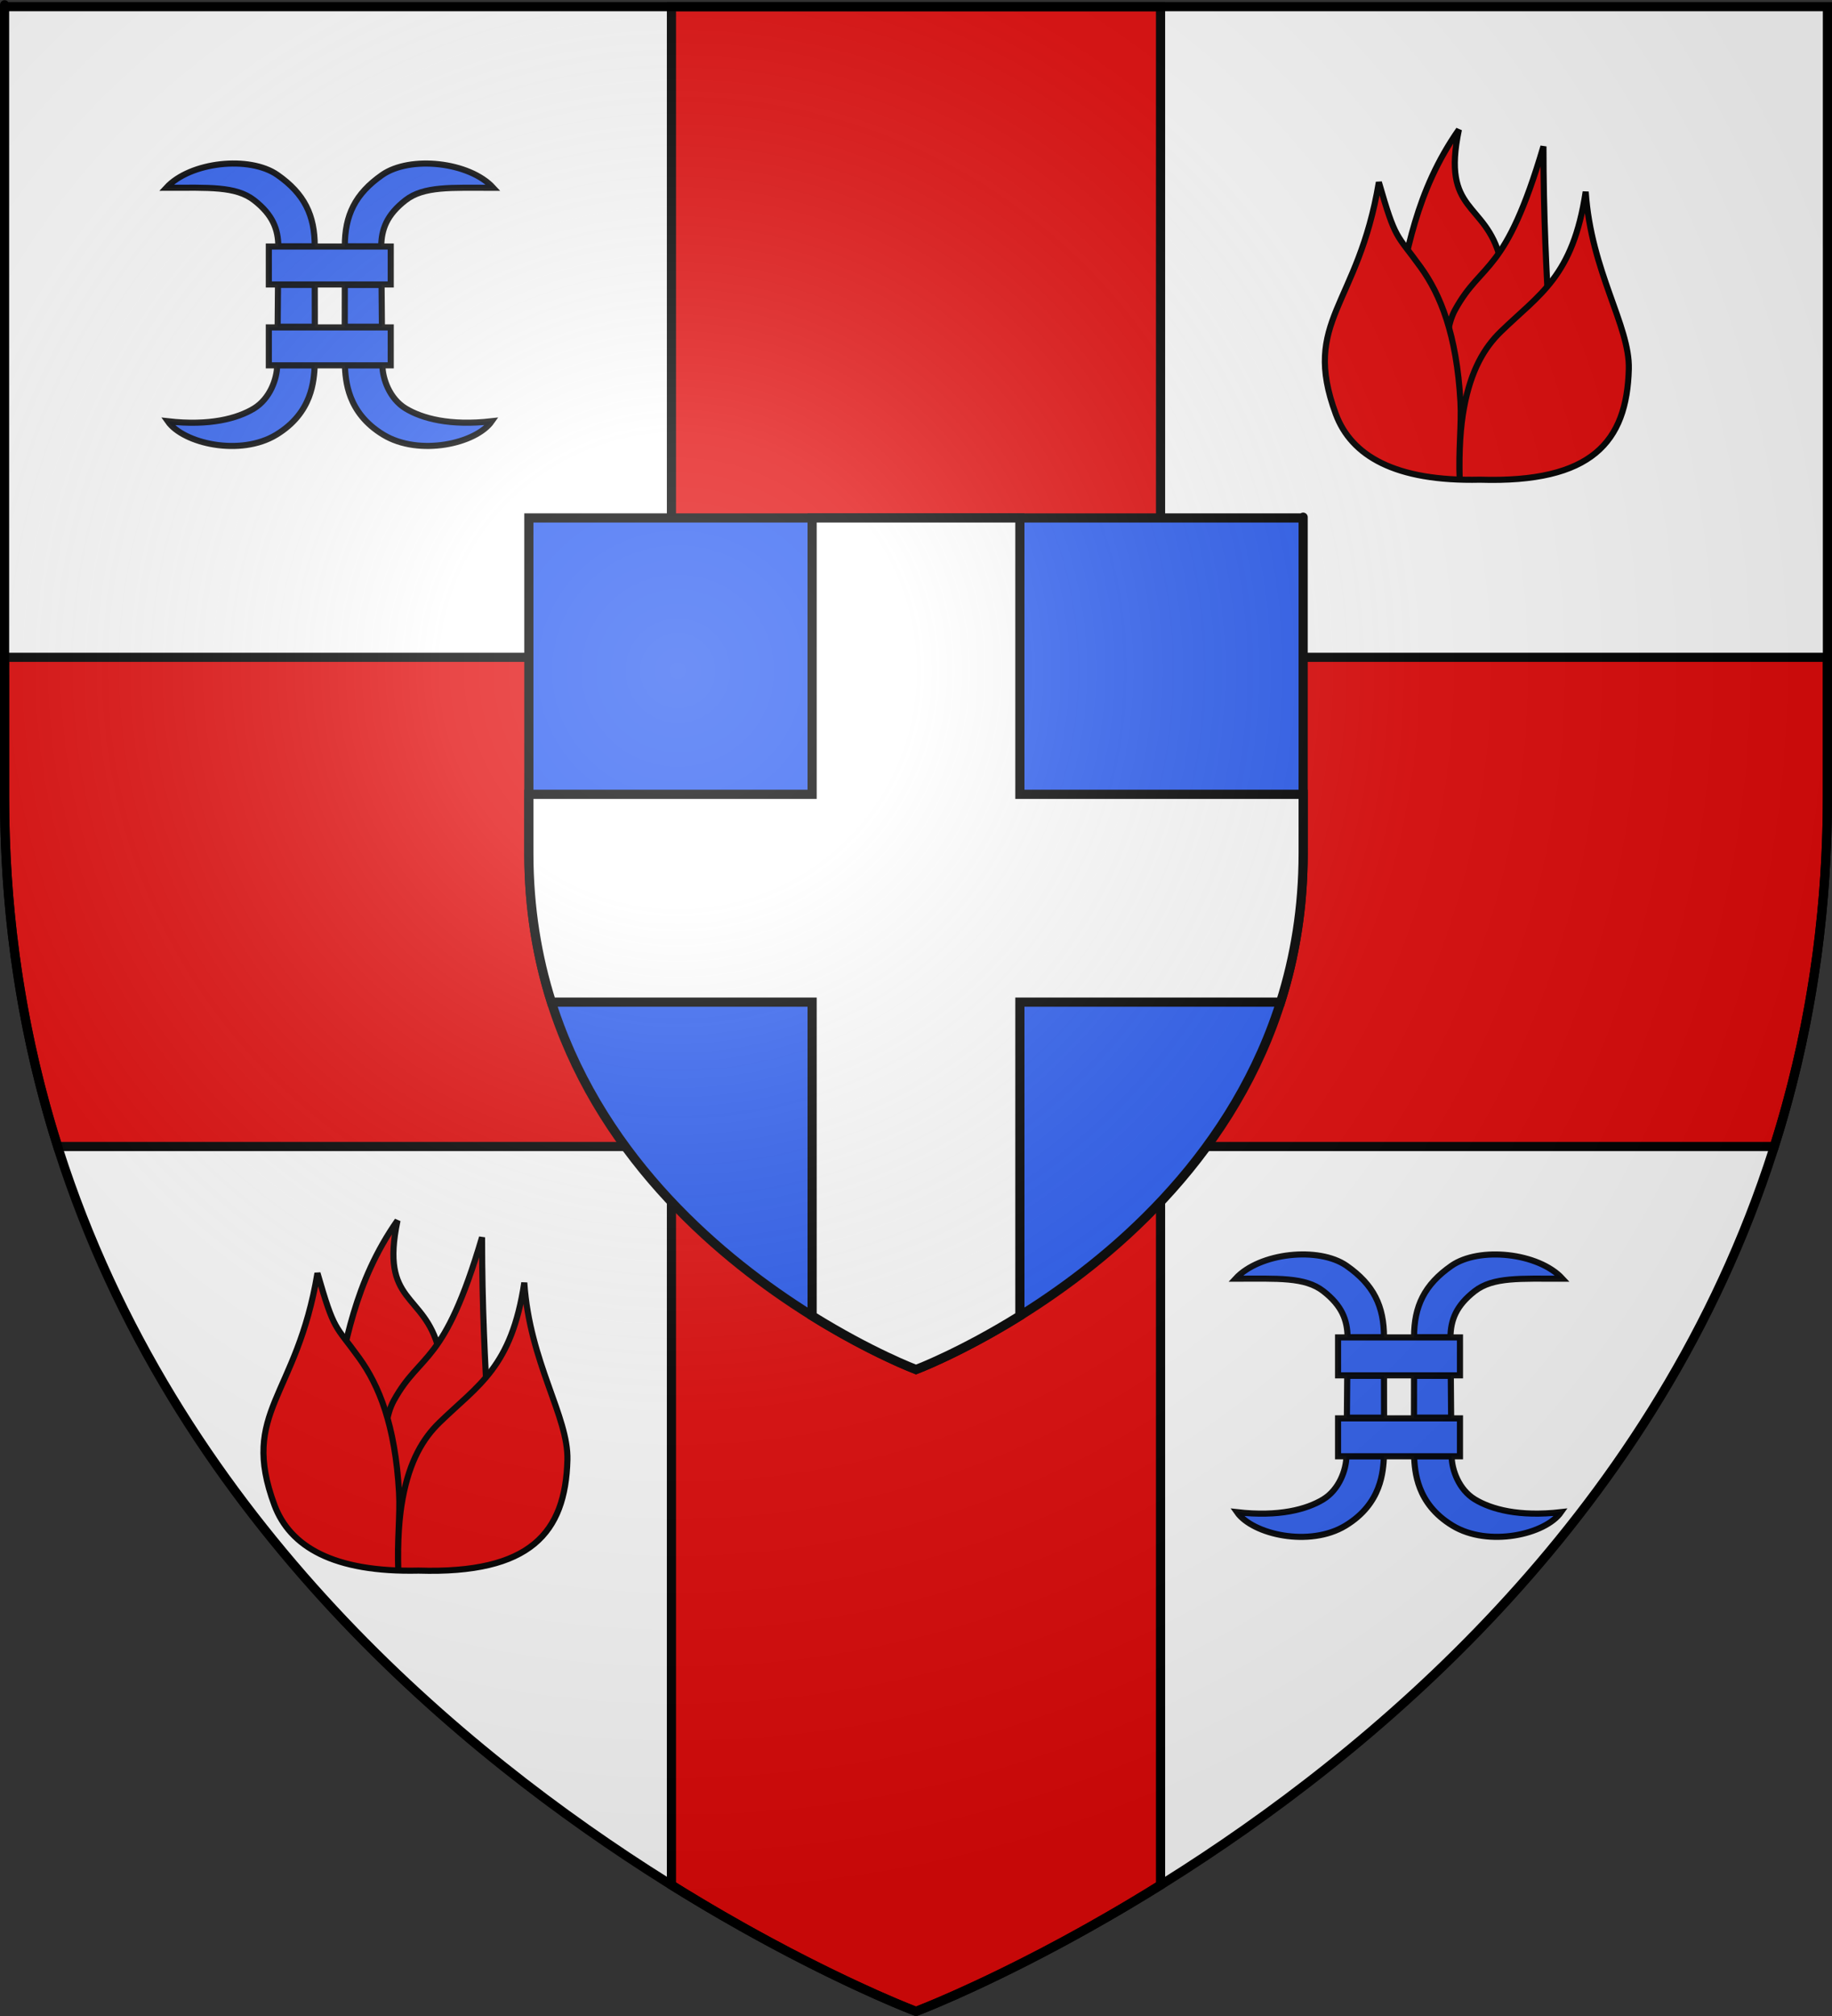
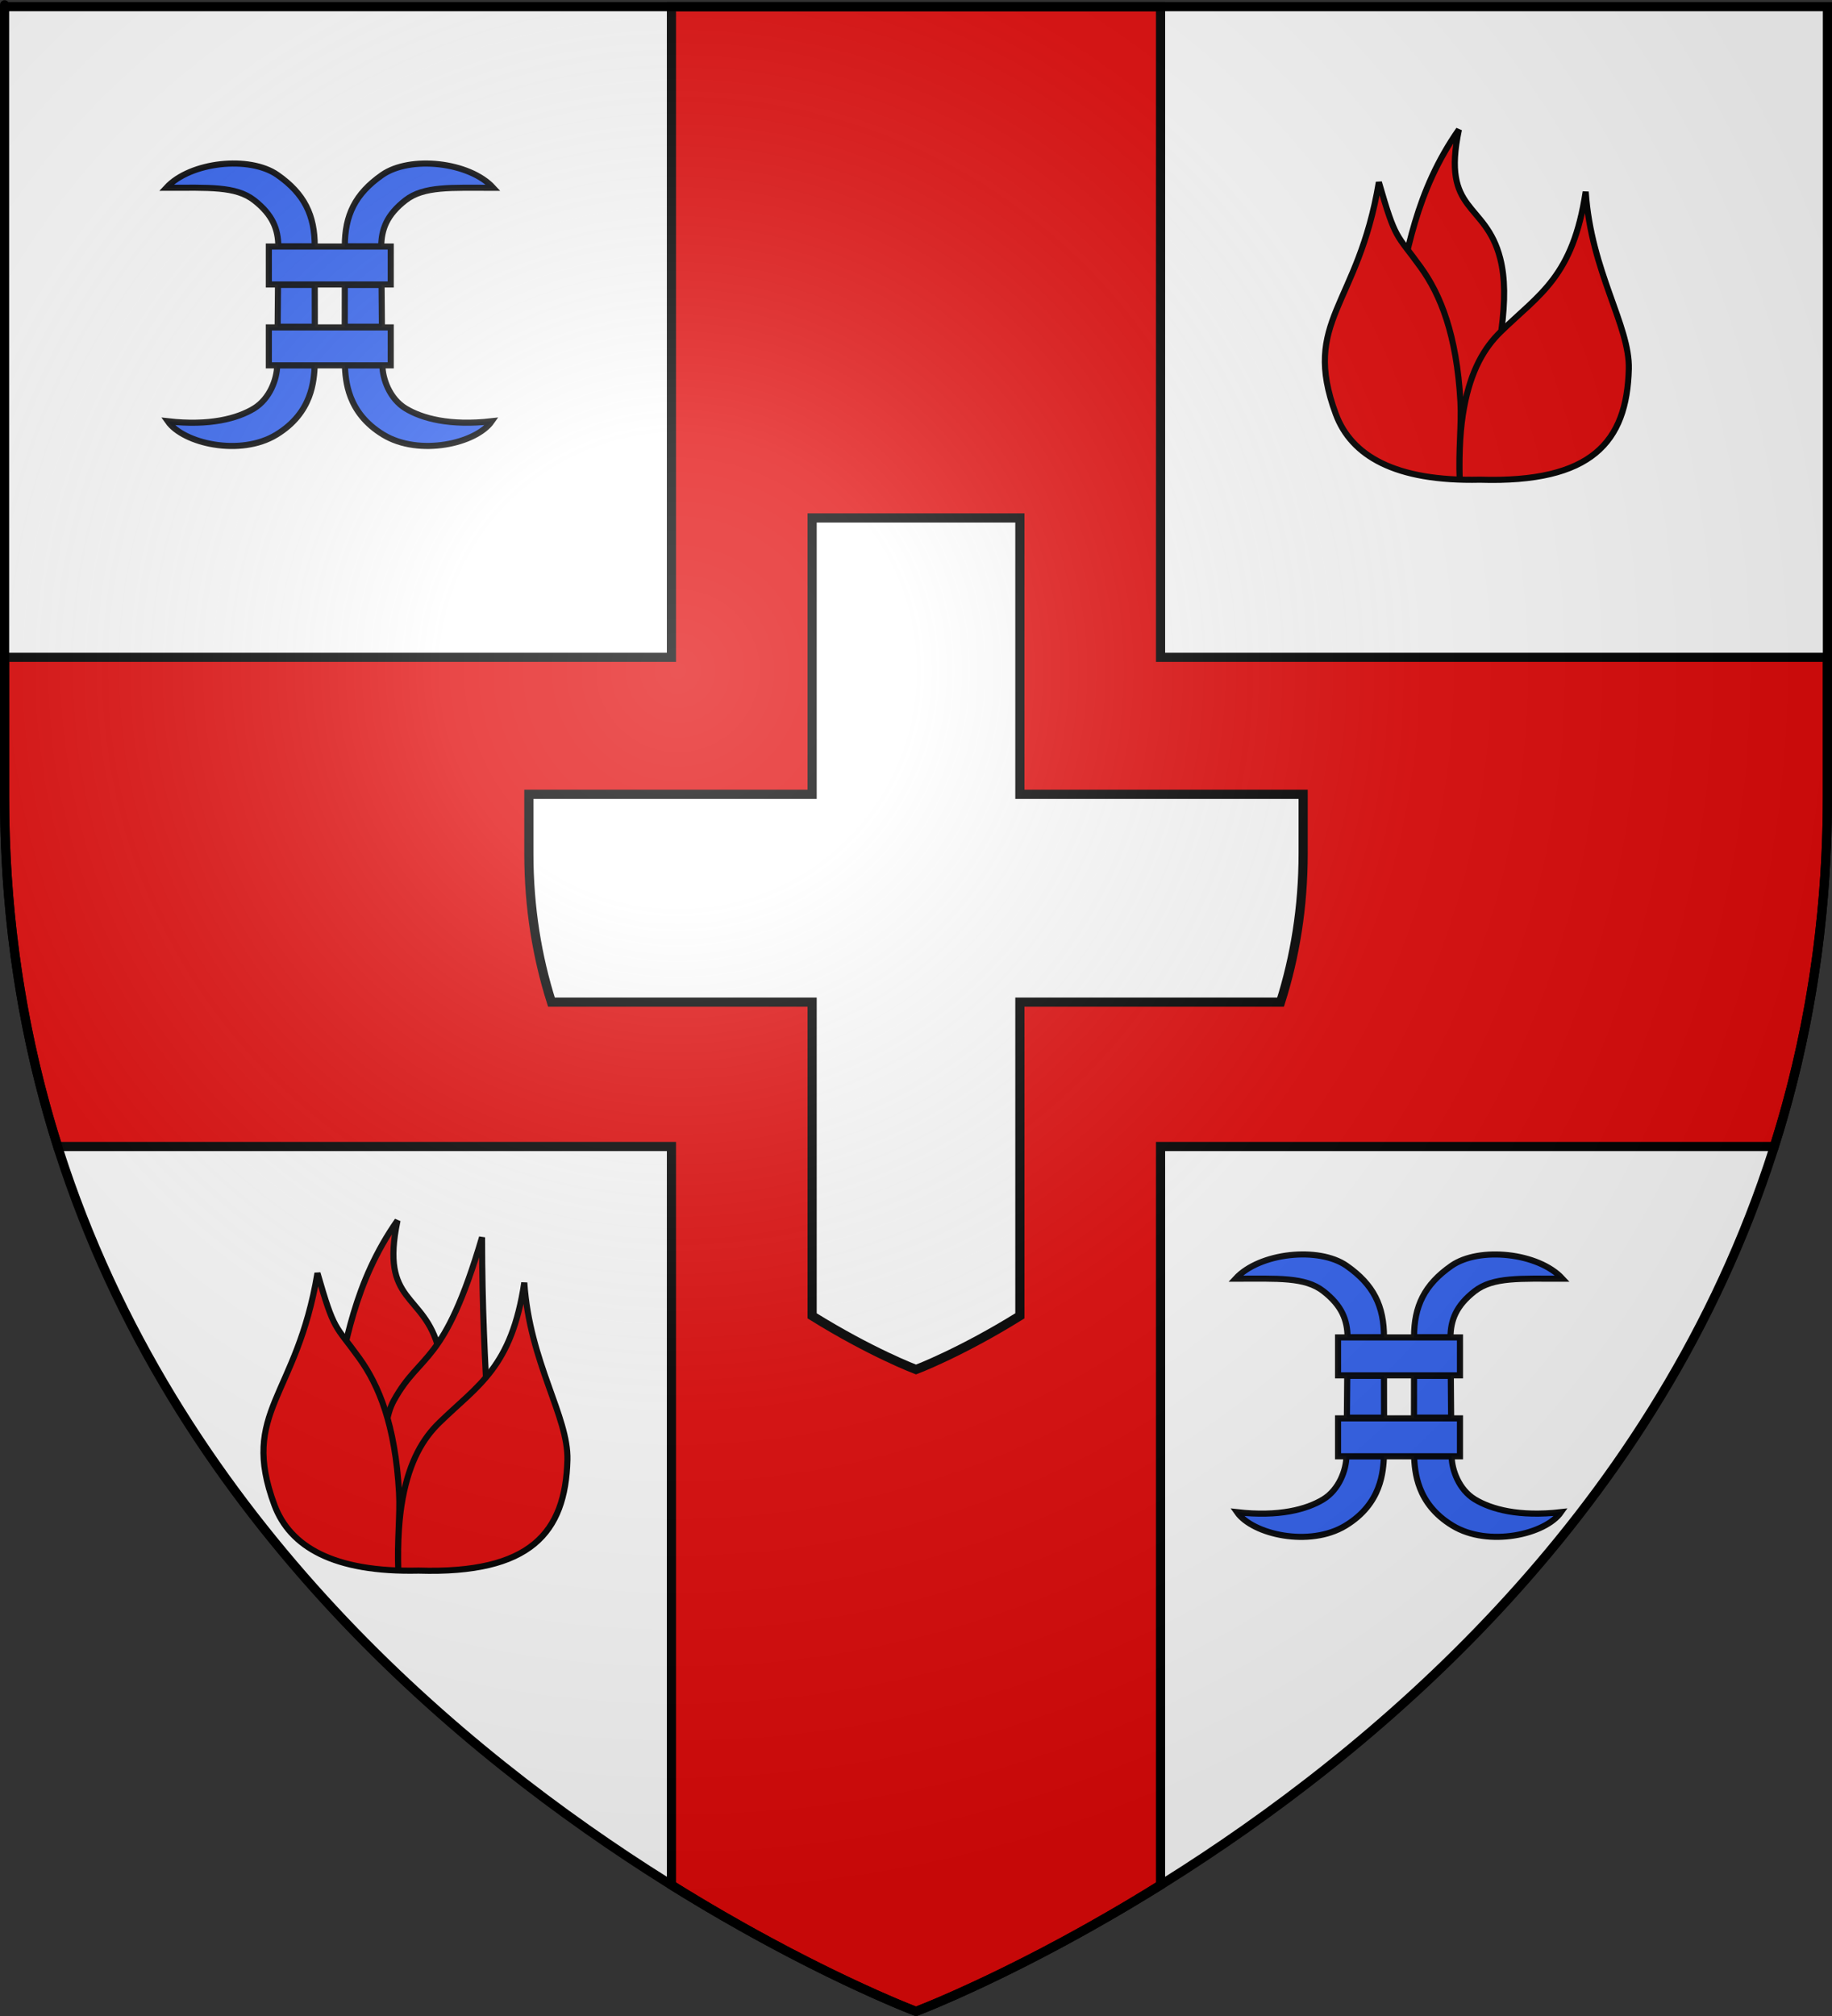
<svg xmlns="http://www.w3.org/2000/svg" xmlns:ns1="http://sodipodi.sourceforge.net/DTD/sodipodi-0.dtd" xmlns:ns2="http://www.inkscape.org/namespaces/inkscape" xmlns:xlink="http://www.w3.org/1999/xlink" height="660" width="600" version="1.0" id="svg2" ns1:version="0.32" ns2:version="0.46" ns1:docname="Blason ville ca Saint-Georges (Québec).svg" ns1:docbase="D:\Mes documents\Renaud-Notre Lapin" ns2:export-filename="/Users/olivier/Desktop/Blason Rouge/Blason_Vide_3D.png" ns2:export-xdpi="144" ns2:export-ydpi="144" ns2:output_extension="org.inkscape.output.svg.inkscape">
  <rect width="100%" height="100%" fill="#333333" stroke="none" />
  <ns1:namedview ns2:window-height="814" ns2:window-width="1152" ns2:pageshadow="2" ns2:pageopacity="0.0" guidetolerance="10.0" gridtolerance="10.0" objecttolerance="10.0" borderopacity="1.0" bordercolor="#666666" pagecolor="#ffffff" id="base" showgrid="false" height="660px" ns2:zoom="0.315" ns2:cx="199.50331" ns2:cy="403.29998" ns2:window-x="-8" ns2:window-y="-8" ns2:current-layer="layer3" />
  <desc id="desc4">Flag of Canton of Valais (Wallis)</desc>
  <defs id="defs6">
    <linearGradient id="linearGradient2893">
      <stop style="stop-color:white;stop-opacity:0.314;" offset="0" id="stop2895" />
      <stop id="stop2897" offset="0.19" style="stop-color:white;stop-opacity:0.251;" />
      <stop style="stop-color:#6b6b6b;stop-opacity:0.125;" offset="0.6" id="stop2901" />
      <stop style="stop-color:black;stop-opacity:0.125;" offset="1" id="stop2899" />
    </linearGradient>
    <radialGradient ns2:collect="always" xlink:href="#linearGradient2893" id="radialGradient3163" gradientUnits="userSpaceOnUse" gradientTransform="matrix(1.353,0,0,1.349,-77.629,-85.747)" cx="221.445" cy="226.331" fx="221.445" fy="226.331" r="300" />
  </defs>
  <g ns2:groupmode="layer" id="layer3" ns2:label="Fond écu" style="display:inline">
    <g id="g3535">
      <path ns1:nodetypes="cccccc" d="M 300,658.5 C 300,658.5 598.5,546.18 598.5,260.728 C 598.5,-24.723 598.5,2.176 598.5,2.176 L 1.5,2.176 L 1.5,260.728 C 1.5,546.18 300,658.5 300,658.5 z " style="fill:#ffffff;fill-opacity:1;fill-rule:evenodd;stroke:none;stroke-width:1px;stroke-linecap:butt;stroke-linejoin:miter;stroke-opacity:1" id="path2855" />
      <path id="path3436" d="M 219.906 2.188 L 219.906 215.188 L 1.5 215.188 L 1.5 260.719 C 1.5 302.588 7.946 340.732 18.906 375.344 L 219.906 375.344 L 219.906 617.125 C 265.47 645.497 300 658.5 300 658.5 C 300 658.5 334.53 645.497 380.094 617.125 L 380.094 375.344 L 581.094 375.344 C 592.054 340.732 598.5 302.588 598.5 260.719 C 598.5 210.446 598.5 247.937 598.5 215.188 L 380.094 215.188 L 380.094 2.188 L 219.906 2.188 z " style="display:inline;fill:#e20909;fill-opacity:1;fill-rule:evenodd;stroke:#000000;stroke-width:3;stroke-linecap:butt;stroke-linejoin:miter;stroke-opacity:1;stroke-miterlimit:4;stroke-dasharray:none" />
    </g>
    <path id="path3547" style="opacity:0.943;fill:#2b5df2;fill-opacity:1;fill-rule:nonzero;stroke:#000000;stroke-width:2;stroke-miterlimit:4;stroke-dasharray:none;stroke-dashoffset:2.189;stroke-opacity:1" d="M 438.231,437.855 C 451.539,437.855 464.848,437.855 478.157,437.855 C 478.157,441.993 478.157,446.131 478.157,450.269 C 464.848,450.269 451.539,450.269 438.231,450.269 C 438.231,446.131 438.231,441.993 438.231,437.855 z M 438.231,464.342 C 451.539,464.342 464.848,464.342 478.157,464.342 C 478.157,468.479 478.157,472.617 478.157,476.755 C 464.848,476.755 451.539,476.755 438.231,476.755 C 438.231,472.617 438.231,468.479 438.231,464.342 z M 440.68,499.462 C 428.925,506.611 410.263,502.389 405.134,495.057 C 418.874,496.634 427.997,494.131 433.353,490.875 C 438.618,487.674 440.899,481.171 440.964,476.788 C 445.068,476.788 449.168,476.788 453.273,476.788 C 452.961,481.629 452.585,492.222 440.68,499.462 z M 441.122,464.114 C 441.164,459.548 441.194,454.986 441.235,450.421 C 445.249,450.421 449.259,450.421 453.273,450.421 C 453.28,454.983 453.295,459.552 453.295,464.114 C 449.236,464.114 445.181,464.114 441.122,464.114 z M 441.348,437.768 C 441.28,432.22 439.544,427.477 433.406,422.7 C 427.397,418.022 418.497,418.616 404.66,418.616 C 412.506,410.086 431.918,408.034 441.04,414.401 C 449.929,420.606 453.265,427.65 453.273,437.768 C 449.296,437.768 445.324,437.768 441.348,437.768 z M 475.707,499.452 C 487.463,506.6 506.124,502.379 511.253,495.049 C 497.513,496.625 488.39,494.123 483.034,490.867 C 477.769,487.667 475.488,481.166 475.424,476.784 C 471.32,476.784 467.219,476.784 463.115,476.784 C 463.427,481.624 463.802,492.214 475.707,499.452 z M 475.266,464.112 C 475.223,459.547 475.194,454.987 475.153,450.423 C 471.139,450.423 467.129,450.423 463.115,450.423 C 463.108,454.984 463.093,459.552 463.092,464.112 C 467.152,464.112 471.207,464.112 475.266,464.112 z M 475.04,437.772 C 475.107,432.225 476.844,427.484 482.981,422.708 C 488.991,418.031 497.891,418.624 511.728,418.624 C 503.881,410.097 484.469,408.045 475.348,414.41 C 466.459,420.614 463.122,427.657 463.115,437.772 C 467.091,437.772 471.064,437.772 475.04,437.772 z" />
    <path d="M 88.045,80.713 C 101.353,80.713 114.662,80.713 127.971,80.713 C 127.971,84.85 127.971,88.988 127.971,93.126 C 114.662,93.126 101.353,93.126 88.045,93.126 C 88.045,88.988 88.045,84.85 88.045,80.713 z M 88.045,107.199 C 101.353,107.199 114.662,107.199 127.971,107.199 C 127.971,111.337 127.971,115.474 127.971,119.612 C 114.662,119.612 101.353,119.612 88.045,119.612 C 88.045,115.474 88.045,111.337 88.045,107.199 z M 90.494,142.319 C 78.739,149.468 60.077,145.246 54.948,137.914 C 68.688,139.491 77.811,136.988 83.167,133.732 C 88.432,130.531 90.713,124.028 90.777,119.646 C 94.882,119.646 98.982,119.646 103.086,119.646 C 102.775,124.487 102.399,135.079 90.494,142.319 z M 90.935,106.971 C 90.978,102.405 91.008,97.843 91.048,93.278 C 95.062,93.278 99.072,93.278 103.086,93.278 C 103.094,97.84 103.108,102.409 103.109,106.971 C 99.05,106.971 94.995,106.971 90.935,106.971 z M 91.161,80.625 C 91.094,75.077 89.358,70.334 83.22,65.557 C 77.211,60.88 68.311,61.473 54.473,61.473 C 62.32,52.943 81.732,50.892 90.853,57.258 C 99.743,63.463 103.079,70.507 103.086,80.625 C 99.11,80.625 95.138,80.625 91.161,80.625 z M 125.521,142.309 C 137.276,149.457 155.938,145.236 161.067,137.906 C 147.327,139.482 138.204,136.98 132.848,133.725 C 127.583,130.524 125.302,124.023 125.238,119.641 C 121.133,119.641 117.033,119.641 112.929,119.641 C 113.24,124.481 113.616,135.071 125.521,142.309 z M 125.08,106.969 C 125.037,102.405 125.007,97.844 124.967,93.28 C 120.953,93.28 116.943,93.28 112.929,93.28 C 112.922,97.841 112.907,102.409 112.906,106.969 C 116.965,106.969 121.02,106.969 125.08,106.969 z M 124.854,80.629 C 124.921,75.082 126.657,70.341 132.795,65.565 C 138.805,60.888 147.705,61.481 161.542,61.481 C 153.695,52.954 134.283,50.902 125.162,57.268 C 116.273,63.471 112.936,70.514 112.929,80.629 C 116.905,80.629 120.877,80.629 124.854,80.629 z" style="opacity:0.943;fill:#2b5df2;fill-opacity:1;fill-rule:nonzero;stroke:#000000;stroke-width:2;stroke-miterlimit:4;stroke-dasharray:none;stroke-dashoffset:2.189;stroke-opacity:1" id="path5185" />
-     <path ns1:nodetypes="cccccc" d="M 300,448.353 C 300,448.353 426.794,400.643 426.794,279.391 C 426.794,158.14 426.794,169.566 426.794,169.566 L 173.206,169.566 L 173.206,279.391 C 173.206,400.643 300,448.353 300,448.353 z" style="fill:#2b5df2;fill-opacity:1;fill-rule:evenodd;stroke:#000000;stroke-width:3;stroke-linecap:butt;stroke-linejoin:miter;stroke-miterlimit:4;stroke-dasharray:none;stroke-opacity:1" id="path3541" />
    <path id="path3543" d="M 265.979,169.571 L 265.979,260.047 L 173.206,260.047 L 173.206,279.387 C 173.206,297.172 175.944,313.375 180.6,328.077 L 265.979,328.077 L 265.979,430.778 C 285.333,442.83 300,448.353 300,448.353 C 300,448.353 314.667,442.83 334.021,430.778 L 334.021,328.077 L 419.4,328.077 C 424.056,313.375 426.794,297.172 426.794,279.387 C 426.794,258.033 426.794,273.958 426.794,260.047 L 334.021,260.047 L 334.021,169.571 L 265.979,169.571 z" style="fill:#ffffff;fill-opacity:1;fill-rule:evenodd;stroke:#000000;stroke-width:3;stroke-linecap:butt;stroke-linejoin:miter;stroke-miterlimit:4;stroke-dasharray:none;stroke-opacity:1;display:inline" />
    <g transform="matrix(0.375,0,0,0.375,293.713,438.778)" id="g3563" style="stroke:#000000;stroke-width:5.332;stroke-miterlimit:4;stroke-dasharray:none;stroke-opacity:1">
      <path style="fill:#e20909;fill-rule:evenodd;stroke:#000000;stroke-width:5.332;stroke-linecap:butt;stroke-linejoin:miter;stroke-miterlimit:4;stroke-dasharray:none;stroke-opacity:1" d="M -430.43,198.718 C -509.669,182.998 -507.848,132.694 -492.163,55.141 C -481.827,4.03 -473.979,-50.412 -436.067,-104.57 C -451.498,-31.382 -412.76,-42.137 -399.981,7.978 C -391.285,42.082 -399.884,87.873 -417.863,165.922 C -418.687,169.503 -418.55,178.575 -419.465,182.272 C -421.713,191.346 -427.691,188.892 -430.43,198.718 z" id="path3565" ns1:nodetypes="cscsssc" />
      <path style="fill:#e20909;fill-rule:evenodd;stroke:#000000;stroke-width:5.332;stroke-linecap:butt;stroke-linejoin:miter;stroke-miterlimit:4;stroke-dasharray:none;stroke-opacity:1" d="M -449.665,196.888 C -444.935,120.636 -452.921,77.351 -439.337,52.674 C -415.674,9.686 -395.672,23.667 -362.23,-89.888 C -362.23,-30.925 -359.656,21.329 -356.92,64.99 C -353.492,119.684 -357.356,161.65 -375.135,187.828 C -385.872,203.637 -420.414,193.693 -449.665,196.888 z" id="path3567" ns1:nodetypes="cscssc" />
      <path style="fill:#e20909;fill-rule:evenodd;stroke:#000000;stroke-width:5.332;stroke-linecap:butt;stroke-linejoin:miter;stroke-miterlimit:4;stroke-dasharray:none;stroke-opacity:1" d="M -505.975,-58.616 C -491.096,-6.919 -490.885,-14.2 -469.421,15.624 C -452.269,39.458 -438.03,74.084 -434.722,133.024 C -433.612,152.805 -436.538,175.324 -435.387,201.092 C -436.08,174.616 -434.637,154.522 -431.573,138.034 C -425.483,105.259 -413.777,85.773 -399.533,71.905 C -365.663,38.93 -336.499,24.058 -325.339,-50.322 C -320.628,19.758 -286.663,66.535 -287.677,104.524 C -289.375,168.2 -319.97,204.033 -417.659,201.092 C -492.108,202.767 -530.115,180.008 -543.554,143.832 C -573.927,62.068 -524.01,49.985 -505.975,-58.616 z" id="path3569" ns1:nodetypes="csscsscscsc" />
    </g>
    <g id="g3558" transform="matrix(0.375,0,0,0.375,641.332,81.635)" style="stroke:#000000;stroke-opacity:1;stroke-width:5.332;stroke-miterlimit:4;stroke-dasharray:none">
      <path ns1:nodetypes="cscsssc" id="path3556" d="M -430.43,198.718 C -509.669,182.998 -507.848,132.694 -492.163,55.141 C -481.827,4.03 -473.979,-50.412 -436.067,-104.57 C -451.498,-31.382 -412.76,-42.137 -399.981,7.978 C -391.285,42.082 -399.884,87.873 -417.863,165.922 C -418.687,169.503 -418.55,178.575 -419.465,182.272 C -421.713,191.346 -427.691,188.892 -430.43,198.718 z" style="fill:#e20909;fill-rule:evenodd;stroke:#000000;stroke-width:5.332;stroke-linecap:butt;stroke-linejoin:miter;stroke-opacity:1;stroke-miterlimit:4;stroke-dasharray:none" />
-       <path ns1:nodetypes="cscssc" id="path3552" d="M -449.665,196.888 C -444.935,120.636 -452.921,77.351 -439.337,52.674 C -415.674,9.686 -395.672,23.667 -362.23,-89.888 C -362.23,-30.925 -359.656,21.329 -356.92,64.99 C -353.492,119.684 -357.356,161.65 -375.135,187.828 C -385.872,203.637 -420.414,193.693 -449.665,196.888 z" style="fill:#e20909;fill-rule:evenodd;stroke:#000000;stroke-width:5.332;stroke-linecap:butt;stroke-linejoin:miter;stroke-opacity:1;stroke-miterlimit:4;stroke-dasharray:none" />
      <path ns1:nodetypes="csscsscscsc" id="path3549" d="M -505.975,-58.616 C -491.096,-6.919 -490.885,-14.2 -469.421,15.624 C -452.269,39.458 -438.03,74.084 -434.722,133.024 C -433.612,152.805 -436.538,175.324 -435.387,201.092 C -436.08,174.616 -434.637,154.522 -431.573,138.034 C -425.483,105.259 -413.777,85.773 -399.533,71.905 C -365.663,38.93 -336.499,24.058 -325.339,-50.322 C -320.628,19.758 -286.663,66.535 -287.677,104.524 C -289.375,168.2 -319.97,204.033 -417.659,201.092 C -492.108,202.767 -530.115,180.008 -543.554,143.832 C -573.927,62.068 -524.01,49.985 -505.975,-58.616 z" style="fill:#e20909;fill-rule:evenodd;stroke:#000000;stroke-width:5.332;stroke-linecap:butt;stroke-linejoin:miter;stroke-opacity:1;stroke-miterlimit:4;stroke-dasharray:none" />
    </g>
  </g>
  <g ns2:groupmode="layer" id="layer4" ns2:label="Meubles" ns1:insensitive="true" />
  <g ns2:groupmode="layer" id="layer2" ns2:label="Reflet final" ns1:insensitive="true">
    <path ns1:nodetypes="cccccc" d="M 300,658.5 C 300,658.5 598.5,546.18 598.5,260.728 C 598.5,-24.723 598.5,2.176 598.5,2.176 L 1.5,2.176 L 1.5,260.728 C 1.5,546.18 300,658.5 300,658.5 z " style="opacity:1;fill:url(#radialGradient3163);fill-opacity:1;fill-rule:evenodd;stroke:none;stroke-width:1px;stroke-linecap:butt;stroke-linejoin:miter;stroke-opacity:1" id="path2875" ns2:export-xdpi="144" ns2:export-ydpi="144" />
  </g>
  <g ns2:groupmode="layer" id="layer1" ns2:label="Contour final" ns1:insensitive="true">
    <path ns1:nodetypes="cccccc" d="M 300,658.5 C 300,658.5 1.5,546.18 1.5,260.728 C 1.5,-24.723 1.5,2.176 1.5,2.176 L 598.5,2.176 L 598.5,260.728 C 598.5,546.18 300,658.5 300,658.5 z " style="opacity:1;fill:none;fill-opacity:1;fill-rule:evenodd;stroke:#000000;stroke-width:3;stroke-linecap:butt;stroke-linejoin:miter;stroke-miterlimit:4;stroke-dasharray:none;stroke-opacity:1" id="path1411" ns2:export-xdpi="144" ns2:export-ydpi="144" />
  </g>
</svg>